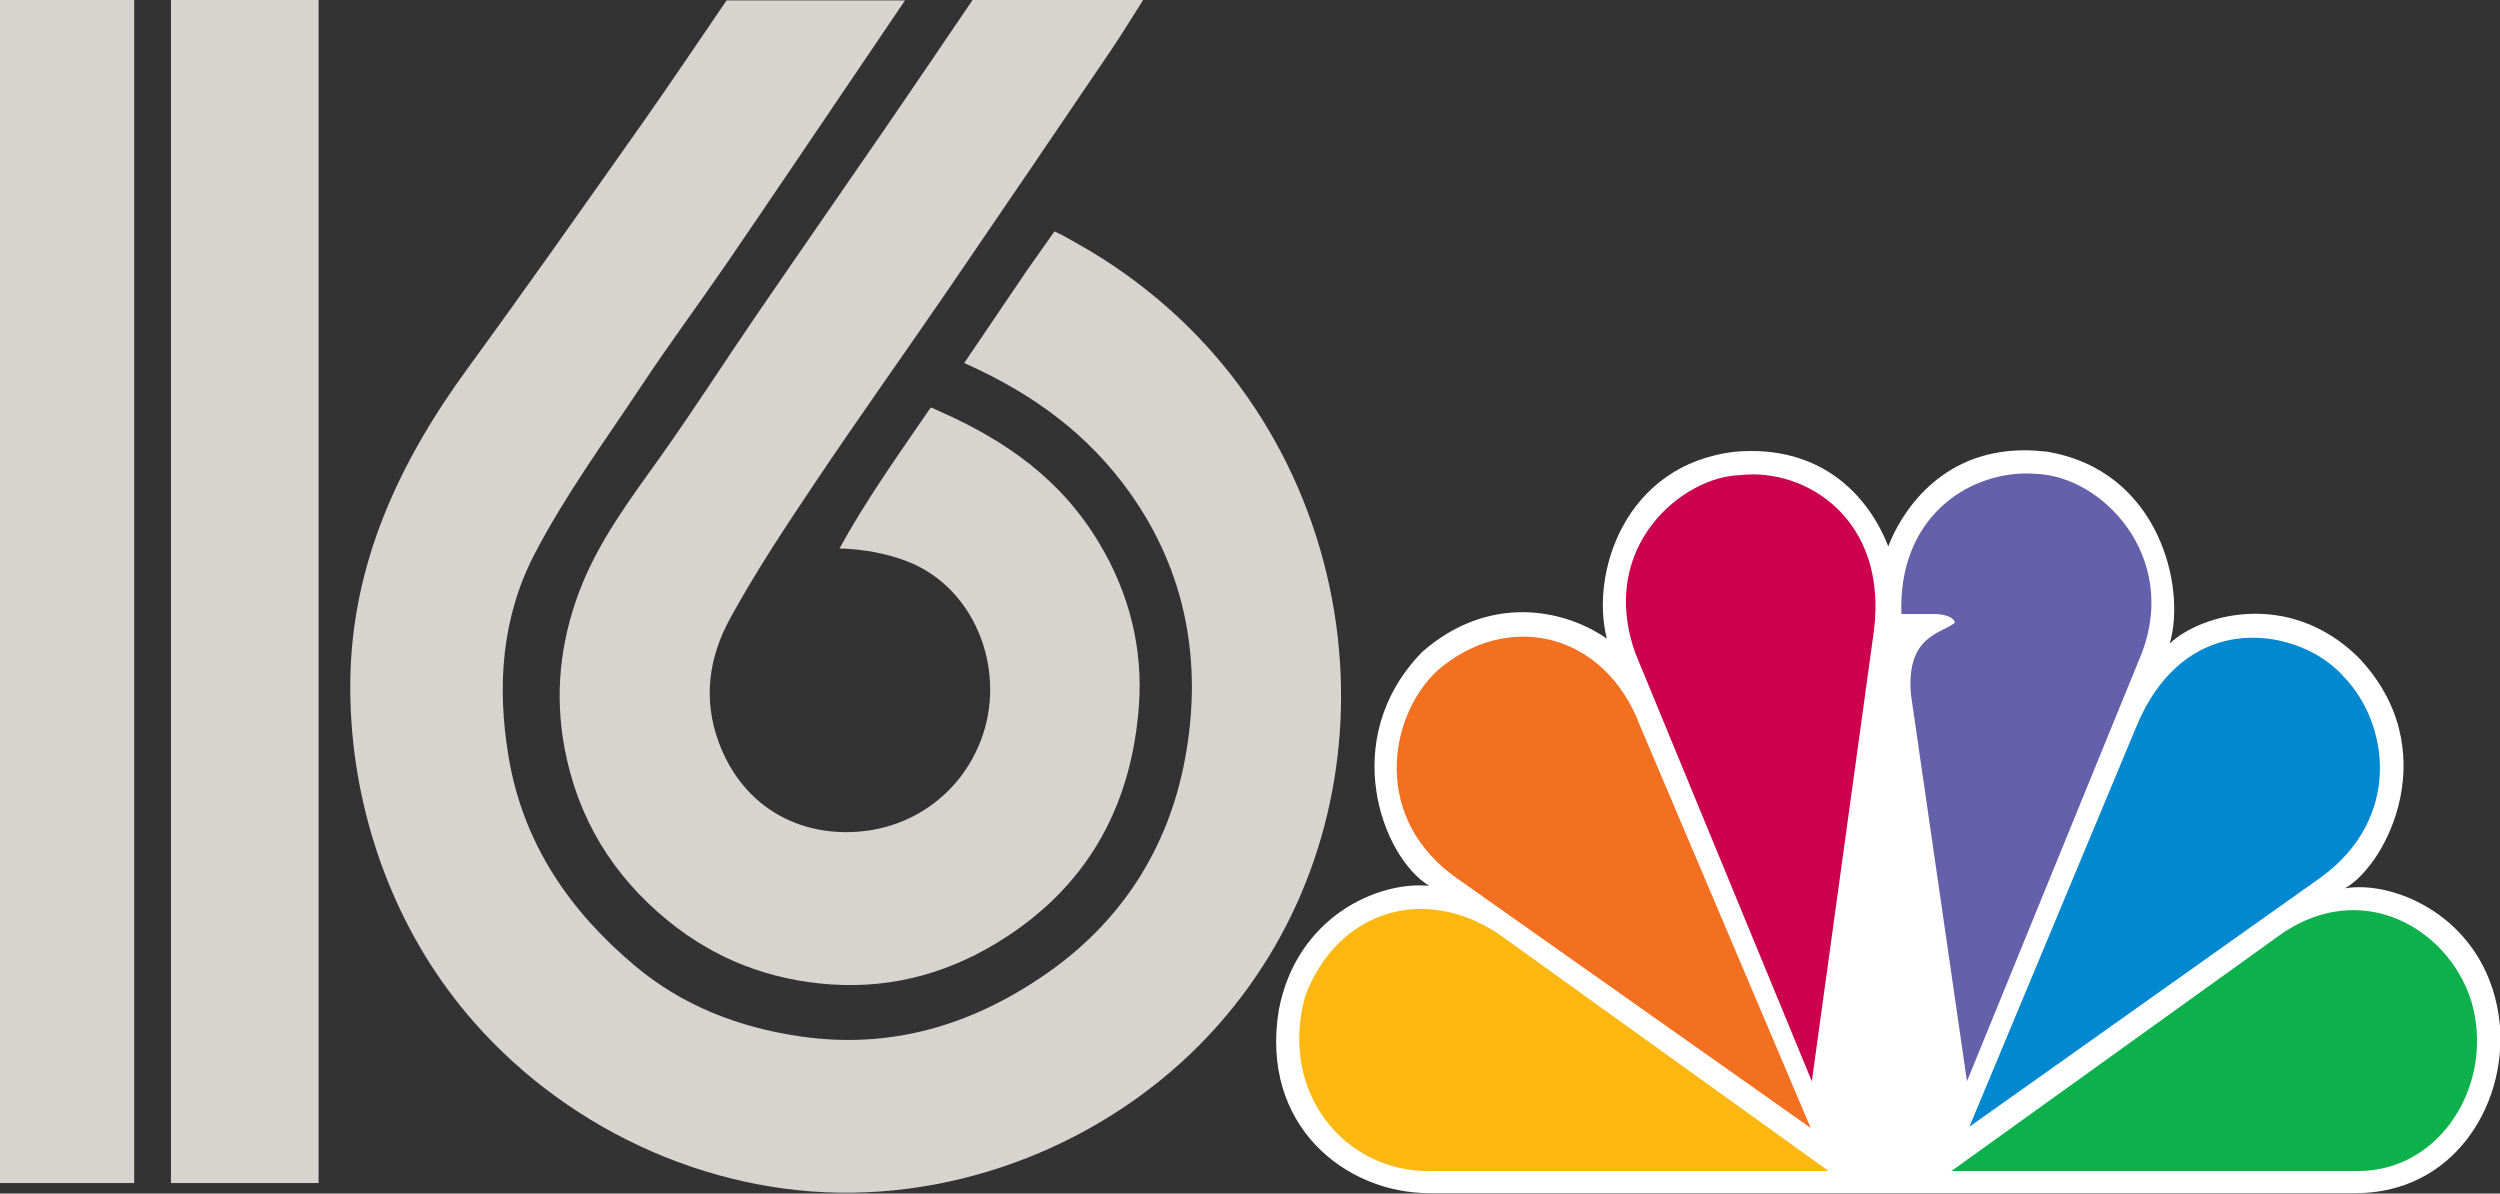
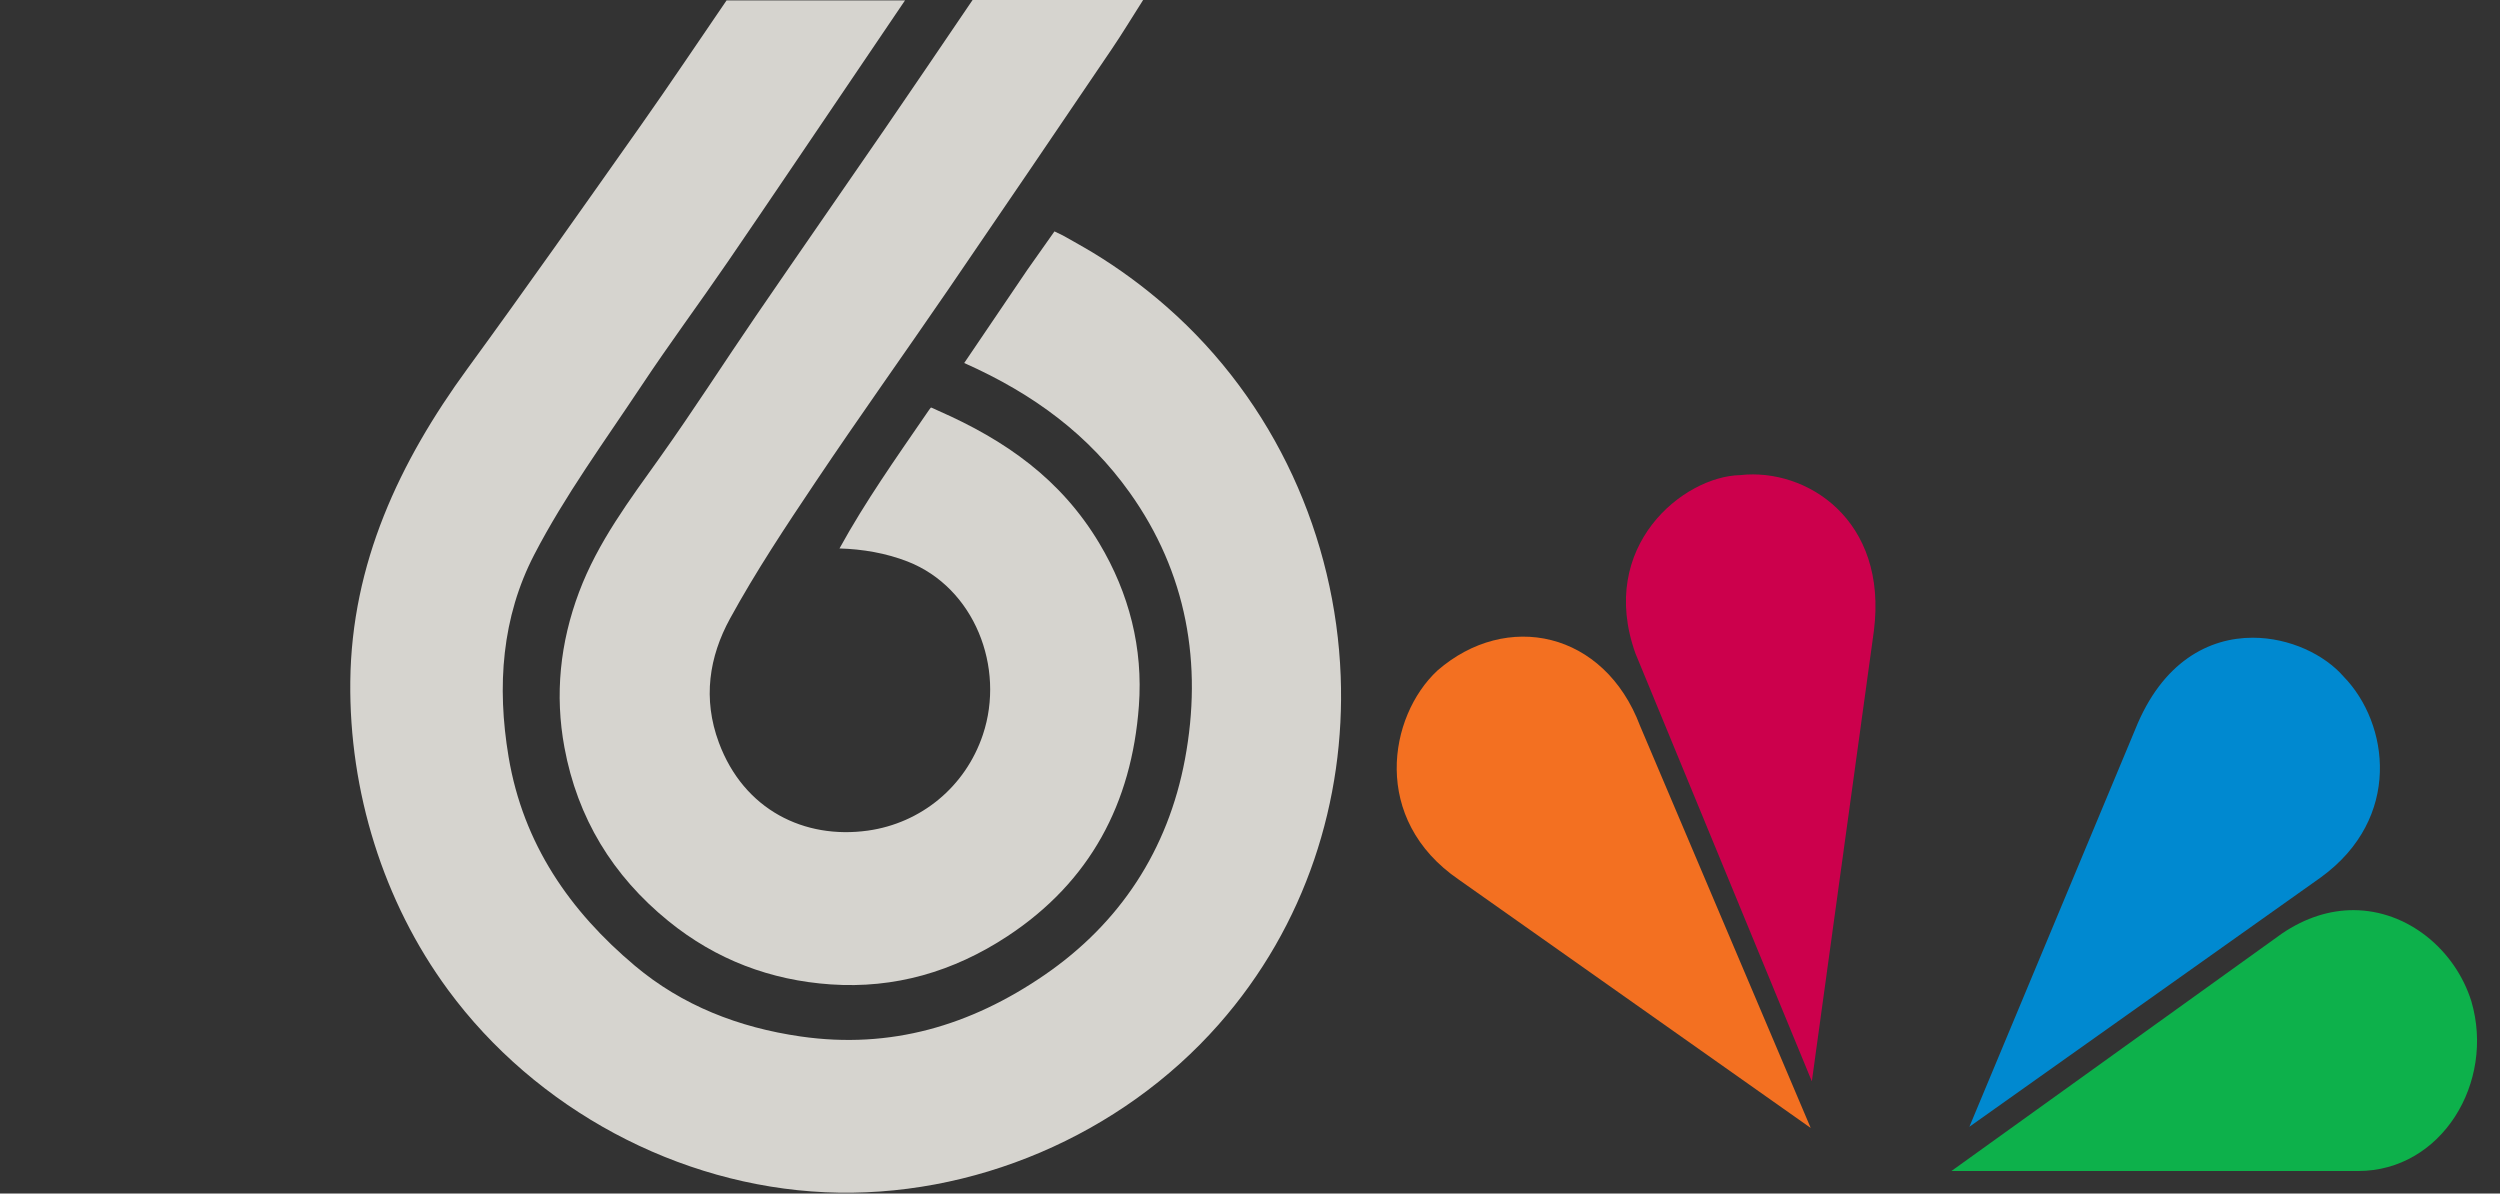
<svg xmlns="http://www.w3.org/2000/svg" xmlns:ns1="http://www.inkscape.org/namespaces/inkscape" xmlns:ns2="http://sodipodi.sourceforge.net/DTD/sodipodi-0.dtd" width="243.215mm" height="116.112mm" viewBox="0 0 243.215 116.112" version="1.1" id="svg8" ns1:version="1.0.2 (e86c870879, 2021-01-15, custom)" ns2:docname="KMTR_1986_vector.svg">
  <rect x="0" y="0" width="243.215" height="116.112" fill="#333333" stroke="none" />
  <defs id="defs2" />
  <ns2:namedview id="base" pagecolor="#2e2e2e" bordercolor="#666666" borderopacity="1.0" ns1:pageopacity="0" ns1:pageshadow="2" ns1:zoom="0.49497475" ns1:cx="464.71688" ns1:cy="152.40404" ns1:document-units="mm" ns1:current-layer="layer1" ns1:document-rotation="0" showgrid="false" ns1:window-width="1366" ns1:window-height="715" ns1:window-x="-8" ns1:window-y="-8" ns1:window-maximized="1" />
  <g ns1:label="Layer 1" ns1:groupmode="layer" id="layer1" transform="translate(34.018,-52.917)">
    <g id="g30" transform="matrix(0.364,0,0,0.368,0.058,52.917)" style="fill:#d6d4cf;fill-opacity:1;stroke:none">
      <path d="m 264.712,178.757 c -1.397,-36.464 -17.401,-72.418 -46.545,-97.682 -6.142,-5.325 -12.744,-10.118 -19.713,-14.304 -2.53,-1.52 -8.031,-4.545 -8.031,-4.545 l -2.213,-1.055 c 0,0 -6.861,9.594 -7.251,10.163 -7.654,11.176 -9.353,13.656 -16.87,24.631 18.897,8.311 33.328,19.17 44.183,34.194 15.329,21.217 19.58,45.376 14.808,70.59 -4.519,23.875 -17.287,43.295 -37.629,57.069 -19.637,13.297 -41.023,19.613 -65.074,16.187 -16.57,-2.36 -31.68,-8.188 -44.31,-18.695 -17.313,-14.403 -29.837,-32.107 -33.756,-55.235 -3.173,-18.722 -1.793,-36.939 6.867,-53.457 8.196,-15.634 18.841,-30.009 28.718,-44.73 7.416,-11.052 15.415,-21.712 22.99,-32.66 12.067,-17.44 23.997,-34.974 35.983,-52.469 3.659,-5.341 7.314,-10.685 11.401,-16.658 H 100.577 C 92.945,11.127 85.499,22.16 77.771,32.992 62.388,54.554 47.041,76.146 31.317,97.459 13.095,122.158 0.356,148.997 0.008,180.161 c -0.324,29.011 8.77,58.179 26.106,81.504 23.458,31.564 61.533,51.777 100.821,53.523 39.287,1.747 79.006,-15.008 105.172,-44.365 23.344,-26.191 33.859,-59.334 32.605,-92.066 z" id="path26" style="fill:#d6d4cf;fill-opacity:1;stroke:none" />
      <path d="m 108.516,83.378 c -8.609,12.444 -16.833,25.16 -25.67,37.437 -8.179,11.363 -16.655,22.444 -21.7,35.725 -5.081,13.376 -6.513,27.127 -3.904,41.062 3.49,18.641 12.855,33.883 27.766,45.876 12.776,10.276 27.375,15.672 43.413,16.762 17.022,1.158 32.748,-3.321 47.204,-12.728 22.138,-14.407 33.223,-35.145 35.149,-60.893 1.141,-15.256 -2.574,-29.726 -10.552,-42.952 -10.269,-17.023 -25.124,-27.284 -43.019,-35.069 -0.286,-0.124 -1.896,-0.888 -1.992,-0.866 -0.115,0.026 -1.145,1.531 -1.399,1.899 -8.024,11.567 -16.171,22.96 -23.018,35.288 -0.013,0.023 -0.026,0.046 -0.039,0.07 6.149,0.171 12.467,1.234 18.216,3.459 17.843,6.904 26.126,27.981 20.114,45.758 -4.674,13.821 -16.571,23.409 -30.745,25.374 -16.902,2.343 -33.126,-5.421 -39.826,-23.27 -4.35,-11.59 -2.619,-22.653 2.989,-32.788 6.909,-12.486 14.914,-24.399 22.933,-36.23 11.531,-17.012 23.567,-33.679 35.266,-50.578 14.672,-21.191 29.241,-42.454 43.808,-63.718 2.785,-4.065 5.354,-8.276 8.394,-12.995 0,0 -43.427,0 -45.581,-1.831e-4 L 164.758,2.28 C 157.493,12.851 150.258,23.442 142.94,33.977 131.49,50.461 119.934,66.872 108.516,83.378 Z" id="path28" style="fill:#d6d4cf;fill-opacity:1;stroke:none" />
    </g>
    <g id="g81" style="fill:#d6d4cf;fill-opacity:1;stroke:none">
-       <path id="rect49" style="fill:#d6d4cf;fill-opacity:1;stroke:none;stroke-width:15.819;stroke-linecap:square;paint-order:markers stroke fill" d="M -17.387,52.917 H -3.024 V 168.01 H -17.387 Z" />
-       <path id="rect51" style="fill:#d6d4cf;fill-opacity:1;stroke:none;stroke-width:15.081;stroke-linecap:square;paint-order:markers stroke fill" d="m -34.018,52.917 h 13.054 V 168.01 h -13.054 z" />
-     </g>
+       </g>
    <g id="g16719" transform="matrix(0.21,0,0,0.216,108.527,132.257)">
-       <path id="path3113" ns1:connector-curvature="0" d="m 195.981,-121.234 c -8.843,-22.077 -30.384,-45.92 -70.726,-42.645 -51.391,5.587 -67.407,54.837 -59.64,84.219 -20.468,-13.86 -55.272,-19.955 -85.651,6.067 -39.223,39.319 -18.244,92.492 3.319,105.247 -23.764,-2.201 -61.321,13.857 -69.63,55.861 -8.839,52.152 30.918,82.555 69.63,82.555 h 429.281 c 44.766,0 69.604,-38.727 66.817,-75.25 -4.392,-47.667 -48.011,-65.956 -71.804,-62.038 19.879,-11.09 46.429,-63.189 6.059,-104.146 -32.045,-30.481 -72.898,-19.391 -87.262,-6.096 7.744,-25.463 -4.953,-78.098 -56.929,-86.424 -3.593,-0.401 -7.052,-0.617 -10.349,-0.617 -39.676,0.005 -57.516,29.008 -63.115,43.267" style="fill:#ffffff" />
      <path id="path3115" ns1:connector-curvature="0" d="M -12.886,-65.294 C -35.551,-44.777 -43.8,1.711 -2.943,28.887 L 160.05,140.712 81.019,-40.346 C 64.459,-83.072 19.155,-92.389 -12.886,-65.294" style="fill:#f37021" />
      <path id="path3117" ns1:connector-curvature="0" d="m 127.419,-153.324 c -26.494,0.539 -66.278,32.09 -48.573,80.268 l 81.738,192.771 28.722,-202.759 c 6.647,-50.381 -31.48,-73.637 -61.887,-70.28" style="fill:#cc004c" />
-       <path id="path3119" ns1:connector-curvature="0" d="m 202.063,-90.776 h 15.455 c 0,0 8.254,0 9.377,3.893 -6.082,4.967 -22.637,5.589 -20.44,32.121 l 25.983,174.45 81.18,-193.278 c 16.605,-43.155 -18.249,-79.196 -49.167,-80.298 -1.443,-0.104 -2.893,-0.188 -4.392,-0.188 -27.751,0 -59.551,20.168 -57.996,63.3" style="fill:#6460aa" />
      <path id="path3121" ns1:connector-curvature="0" d="M 310.35,-38.705 233.566,140.181 396.512,27.766 c 37.561,-26.642 31.503,-69.236 10.478,-90.289 -8.815,-9.909 -24.999,-17.564 -42.144,-17.564 -20.254,-0.004 -41.93,10.74 -54.496,41.382" style="fill:#0089d0" />
      <path id="path3123" ns1:connector-curvature="0" d="M 378.268,53.22 225.242,160.107 H 413.66 c 38.656,0 63.498,-39.859 52.454,-76.434 -7.396,-22.989 -29.279,-41.036 -54.678,-41.062 -10.69,0.004 -22.028,3.225 -33.168,10.609" style="fill:#0db14b" />
-       <path id="path3125" ns1:connector-curvature="0" d="M -17.278,160.107 H 168.36 L 15.297,53.22 C -20.064,30.5 -59.826,43.794 -74.18,81.496 c -12.167,43.16 18.212,78.611 56.902,78.611" style="fill:#fcb711" />
    </g>
  </g>
</svg>